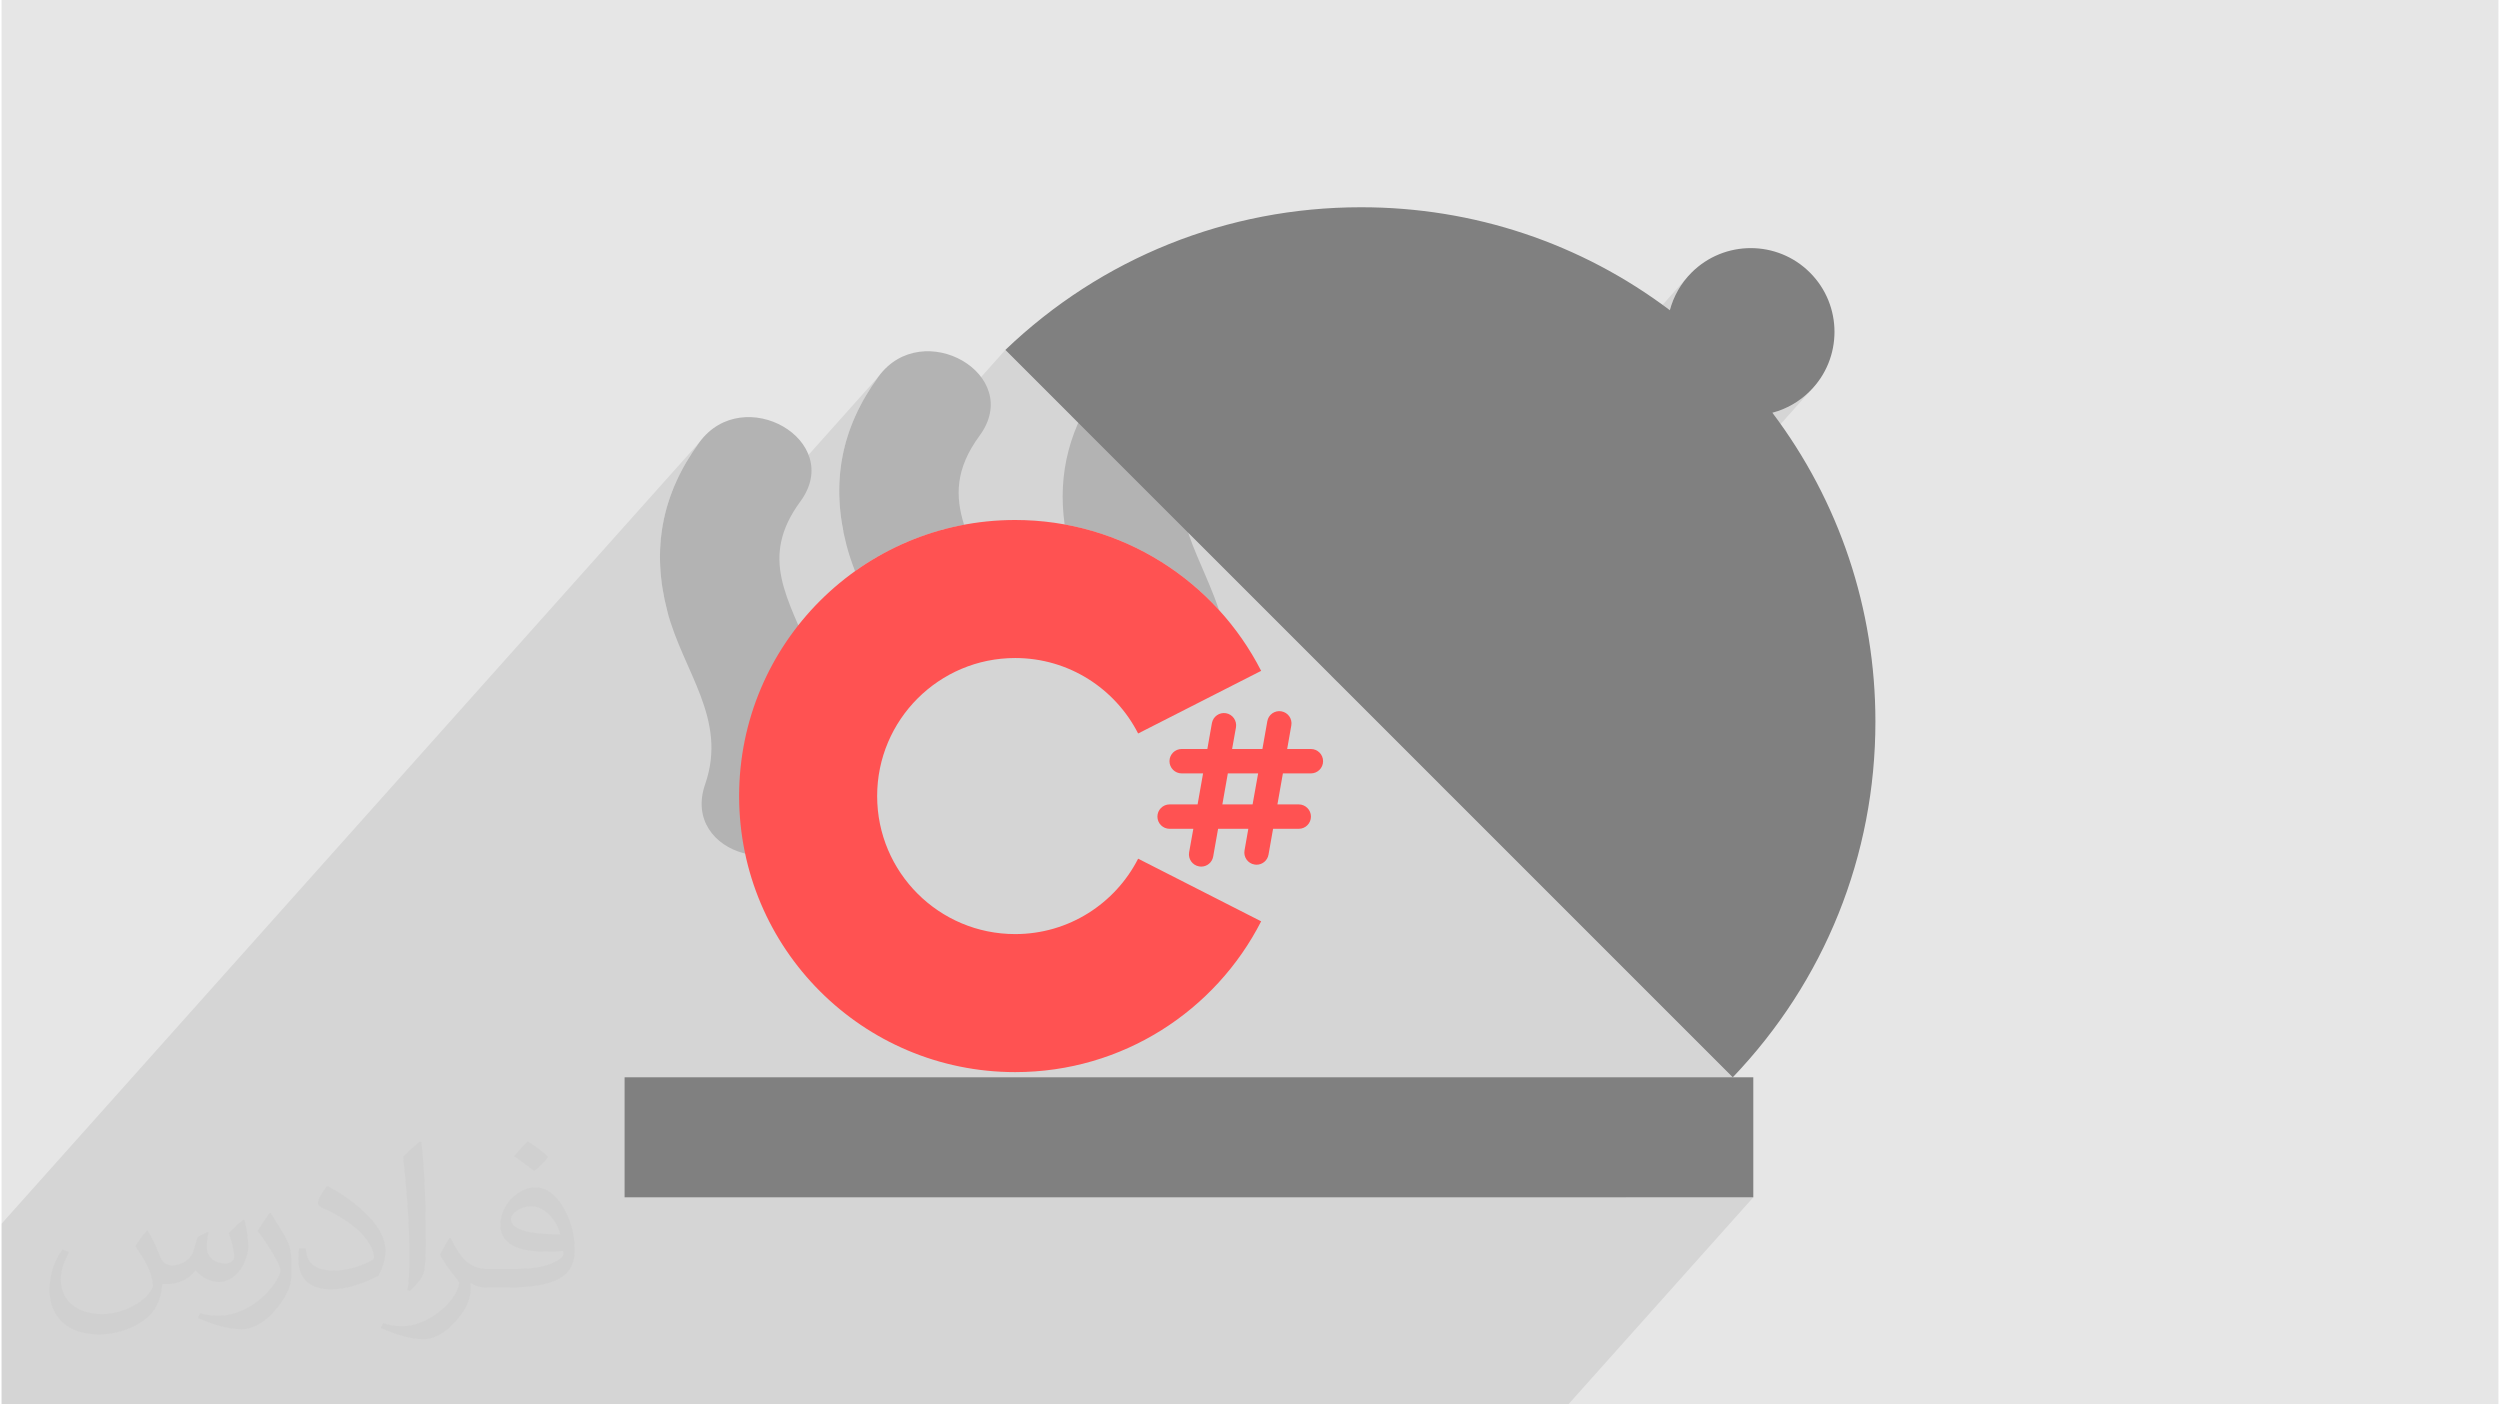
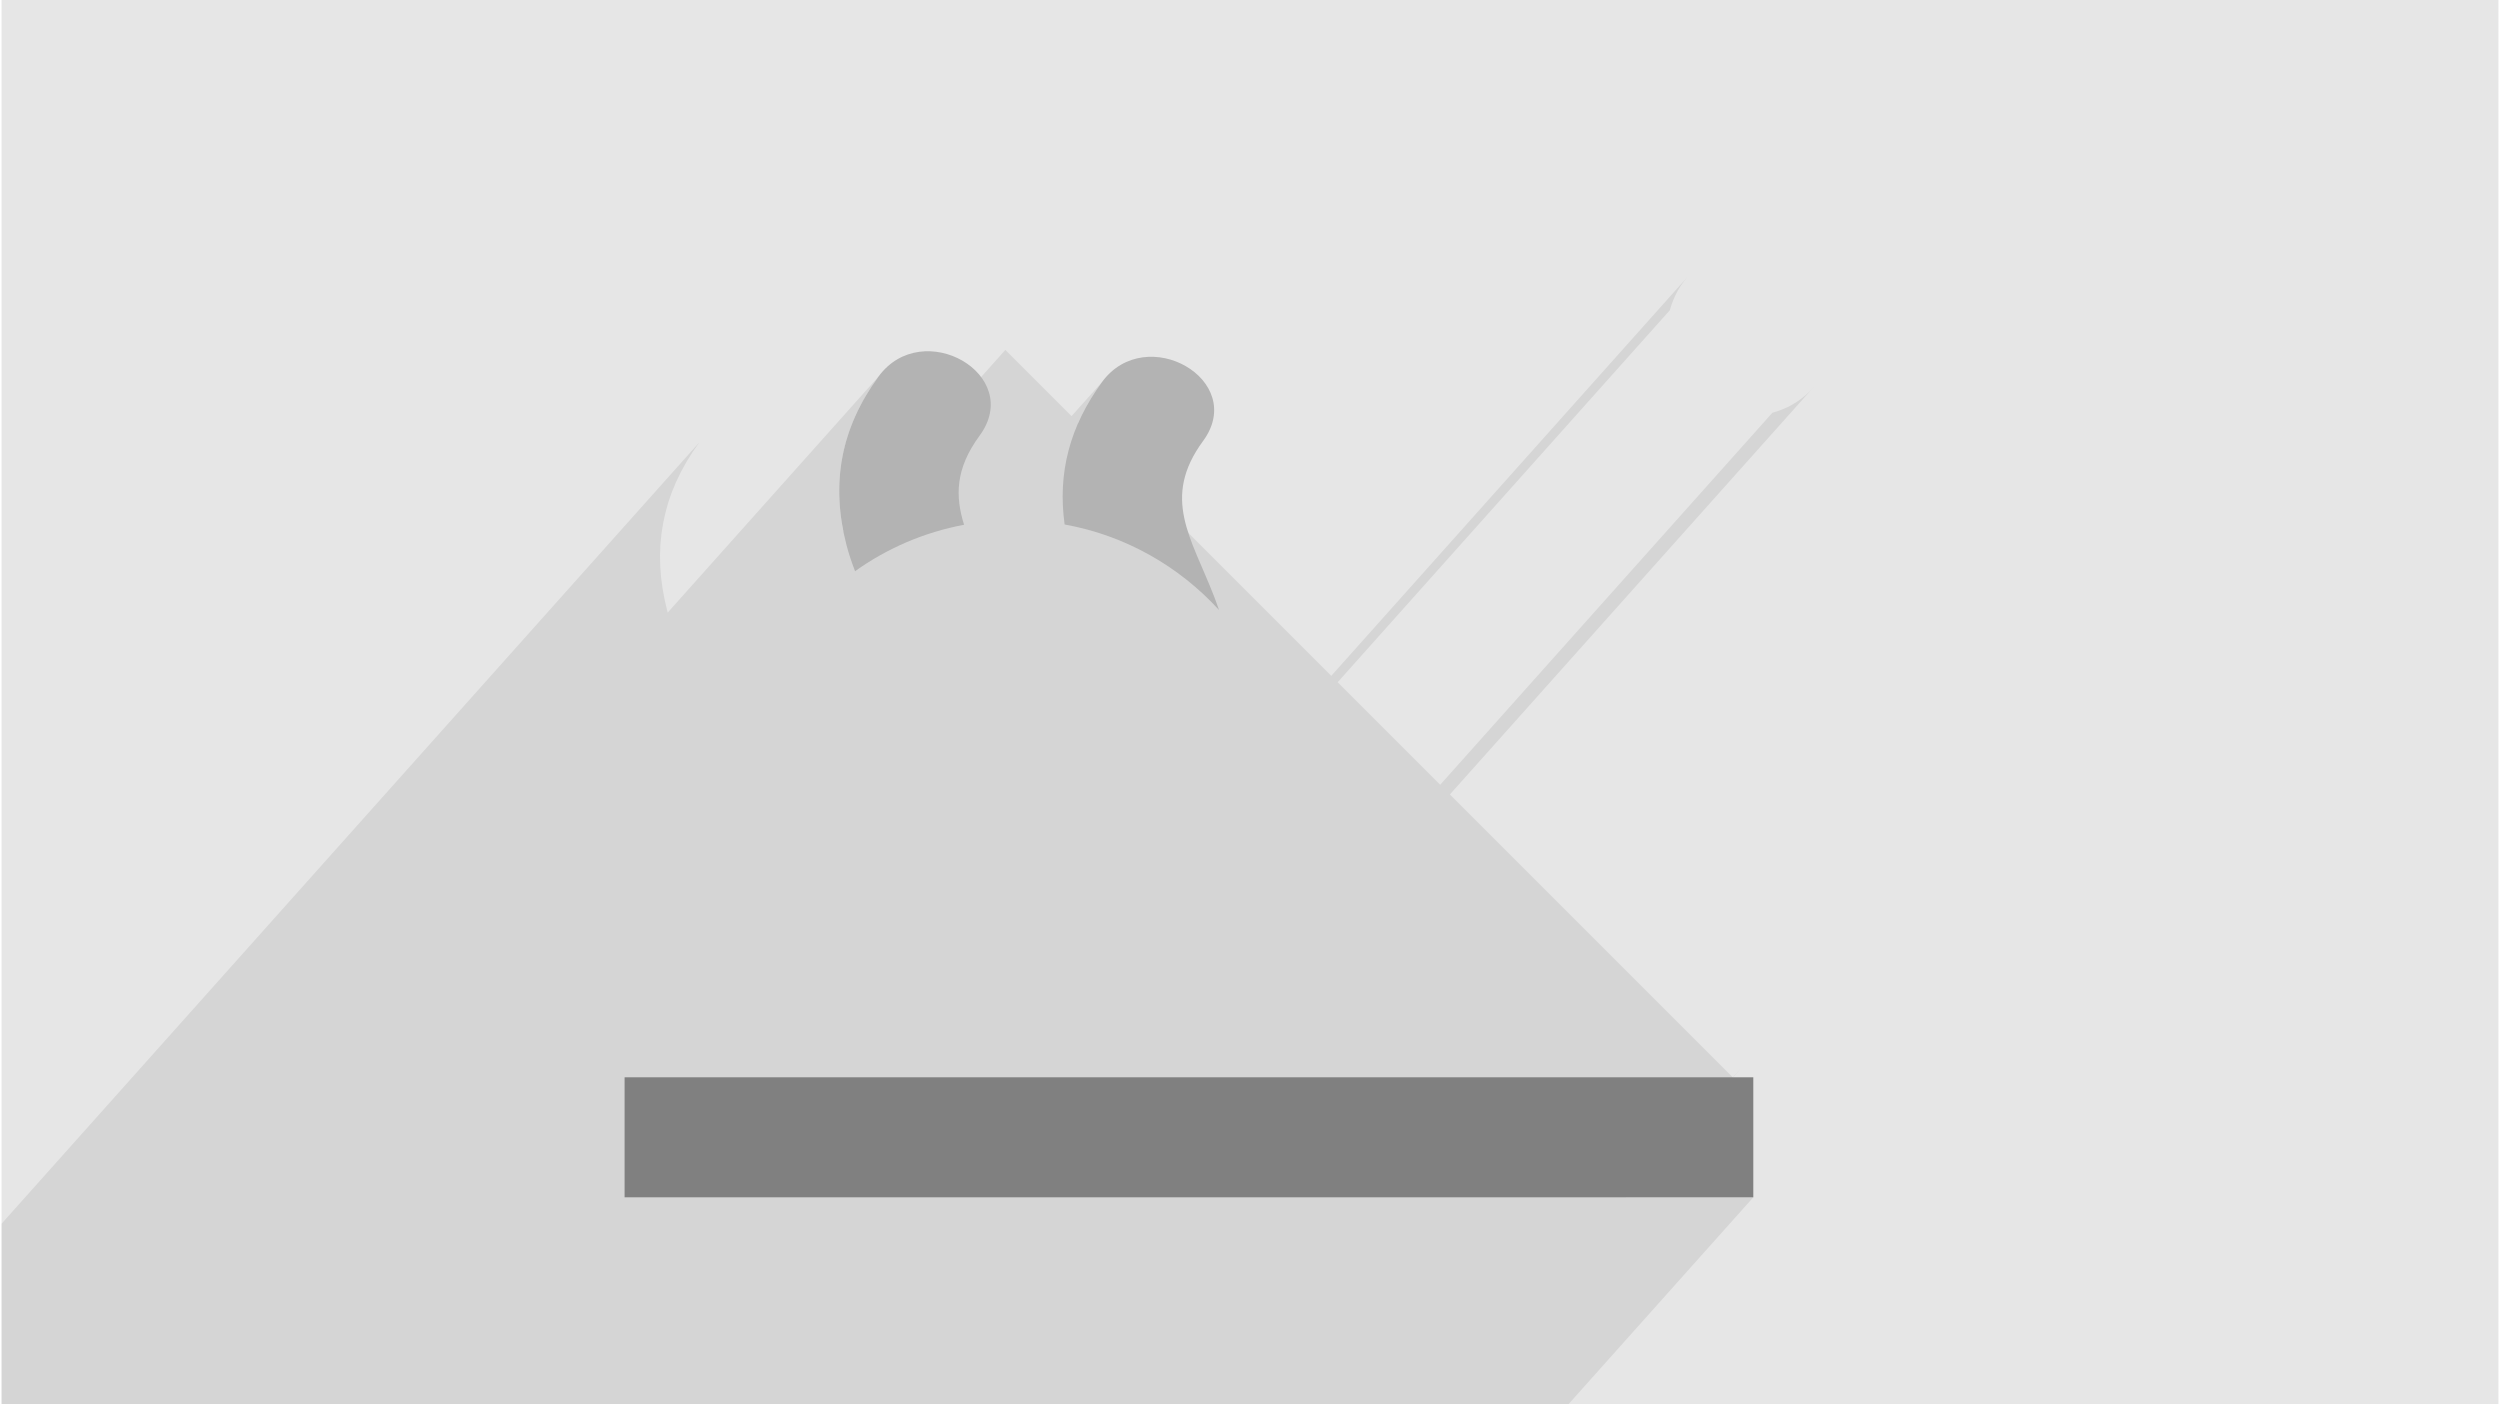
<svg xmlns="http://www.w3.org/2000/svg" xml:space="preserve" width="356px" height="200px" version="1.0" shape-rendering="geometricPrecision" text-rendering="geometricPrecision" image-rendering="optimizeQuality" fill-rule="evenodd" clip-rule="evenodd" viewBox="0 0 35600 20025">
  <g id="__x0023_Layer_x0020_1">
    <g id="_2804845218272">
      <path fill="#E6E6E6" d="M0 0l35600 0 0 20025 -35600 0 0 -20025z" />
      <path fill="black" fill-opacity="0.078" d="M20516 20025l6 0 1815 0 2639 -2954 -1816 0 1644 -1841 -121 130 -4033 -4033 5216 -5841 -82 90 -59 56 -62 50 -64 46 -67 41 -68 36 -71 31 -72 27 -73 22 -4736 5304 -1462 -1462 4736 -5304 22 -73 27 -72 31 -70 36 -69 41 -67 46 -64 51 -62 -5081 5690 -3608 -3608 47 -101 63 -122 70 -120 76 -120 83 -118 -434 486 -944 -944 -2310 2586 -23 -125 -21 -160 -12 -158 -3 -156 6 -154 15 -153 24 -151 33 -149 42 -148 51 -146 59 -144 69 -143 79 -141 87 -140 96 -139 -3006 3366 -6 -20 -38 -164 -30 -161 -21 -160 -12 -158 -3 -156 6 -155 15 -152 24 -151 33 -149 41 -148 51 -146 60 -144 69 -143 78 -141 87 -140 97 -139 -9949 11141 0 1896 0 26 0 655 884 0 224 0 320 0 130 0 575 0 388 0 150 0 98 0 1183 0 116 0 164 0 485 0 230 0 1298 0 997 0 419 0 741 0 59 0 86 0 35 0 36 0 172 0 56 0 89 0 59 0 101 0 161 0 56 0 12 0 19 0 4 0 65 0 36 0 182 0 32 0 19 0 172 0 27 0 22 0 113 0 182 0 23 0 3 0 10 0 22 0 78 0 113 0 186 0 35 0 42 0 90 0 189 0 32 0 78 0 67 0 78 0 737 0 641 0 260 0 1 0 7634 0z" />
      <g>
        <path fill="gray" fill-rule="nonzero" d="M8883 17071l16093 0 0 -1711 -16093 0 0 1711z" />
-         <path fill="#B3B3B3" fill-rule="nonzero" d="M11640 11623c267,-769 196,-1516 -96,-2267 -324,-833 -751,-1393 -155,-2206 639,-869 -812,-1700 -1440,-843 -538,735 -687,1529 -457,2407 227,867 862,1537 540,2466 -354,1018 1258,1454 1608,443z" />
        <path fill="#B3B3B3" fill-rule="nonzero" d="M13723 7482c-126,-407 -127,-796 222,-1271 638,-869 -812,-1700 -1441,-843 -538,735 -686,1529 -456,2407 33,127 75,249 121,369 455,-325 983,-555 1554,-662z" />
        <path fill="#B3B3B3" fill-rule="nonzero" d="M17358 8697c-23,-67 -47,-134 -73,-201 -324,-833 -751,-1394 -155,-2207 639,-868 -812,-1699 -1440,-842 -460,628 -635,1300 -533,2031 865,156 1632,596 2201,1219z" />
-         <path fill="#FF5252" fill-rule="nonzero" d="M16205 12243c-325,638 -988,1075 -1753,1075 -1087,0 -1968,-881 -1968,-1968 0,-1086 881,-1968 1968,-1968 765,0 1428,438 1753,1076l1754 -893c-651,-1276 -1977,-2151 -3507,-2151 -2174,0 -3936,1763 -3936,3936 0,2174 1762,3936 3936,3936 1530,0 2856,-874 3507,-2150l-1754 -893z" />
-         <path fill="#FF5252" fill-rule="nonzero" d="M18668 11027c96,0 174,-78 174,-174 0,-96 -78,-174 -174,-174l-338 0 59 -335c17,-95 -46,-185 -141,-202 -95,-17 -185,47 -201,141l-70 396 -432 0 55 -308c16,-95 -47,-185 -141,-202 -95,-17 -185,47 -202,141l-65 369 -366 0c-96,0 -174,78 -174,174 0,96 78,174 174,174l305 0 -78 442 -399 0c-96,0 -174,78 -174,174 0,96 78,174 174,174l338 0 -60 335c-16,95 47,185 142,201 10,2 20,3 30,3 83,0 156,-59 171,-143l70 -396 431 0 -54 308c-17,94 46,185 141,201 10,2 20,3 30,3 83,0 156,-59 171,-144l65 -368 366 0c96,0 174,-78 174,-174 0,-96 -78,-174 -174,-174l-304 0 78 -442 399 0zm-831 442l0 0 -431 0 78 -442 432 0 -79 442z" />
-         <path fill="gray" fill-rule="nonzero" d="M24683 15360c1312,-1372 2034,-3165 2034,-5070 0,-1610 -516,-3141 -1469,-4405 197,-52 383,-155 536,-309 466,-465 466,-1223 0,-1689 -465,-466 -1223,-466 -1689,0 -154,154 -257,340 -309,536 -1263,-953 -2794,-1469 -4405,-1468 -1904,0 -3698,721 -5069,2034l10371 10371z" />
      </g>
-       <path fill="#373435" fill-opacity="0.031" d="M2082 17547c68,104 112,203 155,312 32,64 49,183 199,183 44,0 107,-14 163,-45 63,-33 111,-83 136,-159l60 -202 146 -72 10 10c-20,77 -25,149 -25,206 0,170 146,234 262,234 68,0 129,-34 129,-95 0,-81 -34,-217 -78,-339 68,-68 136,-136 214,-191l12 6c34,144 53,287 53,381 0,93 -41,196 -75,264 -70,132 -194,238 -344,238 -114,0 -241,-58 -328,-163l-5 0c-82,101 -209,193 -412,193l-63 0c-10,134 -39,229 -83,314 -121,237 -480,404 -818,404 -470,0 -706,-272 -706,-633 0,-223 73,-431 185,-578l92 38c-70,134 -117,262 -117,385 0,338 275,499 592,499 294,0 658,-187 724,-404 -25,-237 -114,-348 -250,-565 41,-72 94,-144 160,-221l12 0zm5421 -1274c99,62 196,136 291,221 -53,74 -119,142 -201,202 -95,-77 -190,-143 -287,-213 66,-74 131,-146 197,-210zm51 926c-160,0 -291,105 -291,183 0,168 320,219 703,217 -48,-196 -216,-400 -412,-400zm-359 895c208,0 390,-6 529,-41 155,-39 286,-118 286,-171 0,-15 0,-31 -5,-46 -87,8 -187,8 -274,8 -282,0 -498,-64 -583,-222 -21,-44 -36,-93 -36,-149 0,-152 66,-303 182,-406 97,-85 204,-138 313,-138 197,0 354,158 464,408 60,136 101,293 101,491 0,132 -36,243 -118,326 -153,148 -435,204 -867,204l-196 0 0 0 -51 0c-107,0 -184,-19 -245,-66l-10 0c3,25 5,50 5,72 0,97 -32,221 -97,320 -192,287 -400,410 -580,410 -182,0 -405,-70 -606,-161l36 -70c65,27 155,46 279,46 325,0 752,-314 805,-619 -12,-25 -34,-58 -65,-93 -95,-113 -155,-208 -211,-307 48,-95 92,-171 133,-239l17 -2c139,282 265,445 546,445l44 0 0 0 204 0zm-1408 299c24,-130 26,-276 26,-413l0 -202c0,-377 -48,-926 -87,-1282 68,-75 163,-161 238,-219l22 6c51,450 63,972 63,1452 0,126 -5,250 -17,340 -7,114 -73,201 -214,332l-31 -14zm-1449 -596c7,177 94,318 398,318 189,0 349,-50 526,-135 32,-14 49,-33 49,-49 0,-111 -85,-258 -228,-392 -139,-126 -323,-237 -495,-311 -59,-25 -78,-52 -78,-77 0,-51 68,-158 124,-235l19 -2c197,103 417,256 580,427 148,157 240,316 240,489 0,128 -39,250 -102,361 -216,109 -446,192 -674,192 -277,0 -466,-130 -466,-436 0,-33 0,-84 12,-150l95 0zm-501 -503l172 278c63,103 122,215 122,392l0 227c0,183 -117,379 -306,573 -148,132 -279,188 -400,188 -180,0 -386,-56 -624,-159l27 -70c75,21 162,37 269,37 342,-2 692,-252 852,-557 19,-35 26,-68 26,-90 0,-36 -19,-75 -34,-110 -87,-165 -184,-315 -291,-453 56,-89 112,-174 173,-258l14 2z" />
    </g>
  </g>
</svg>